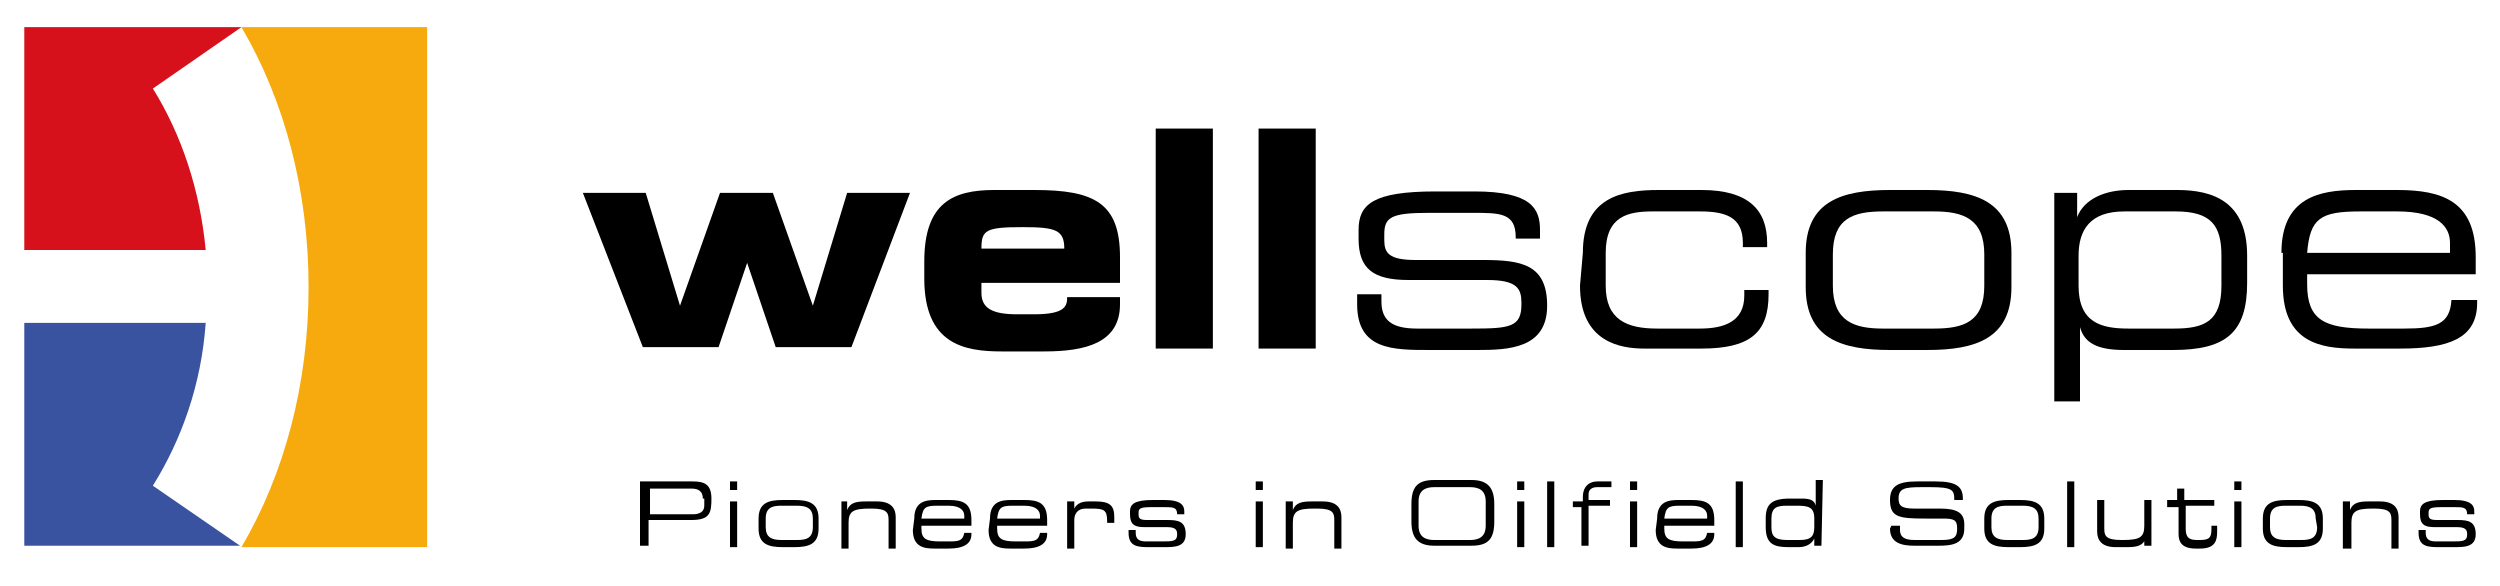
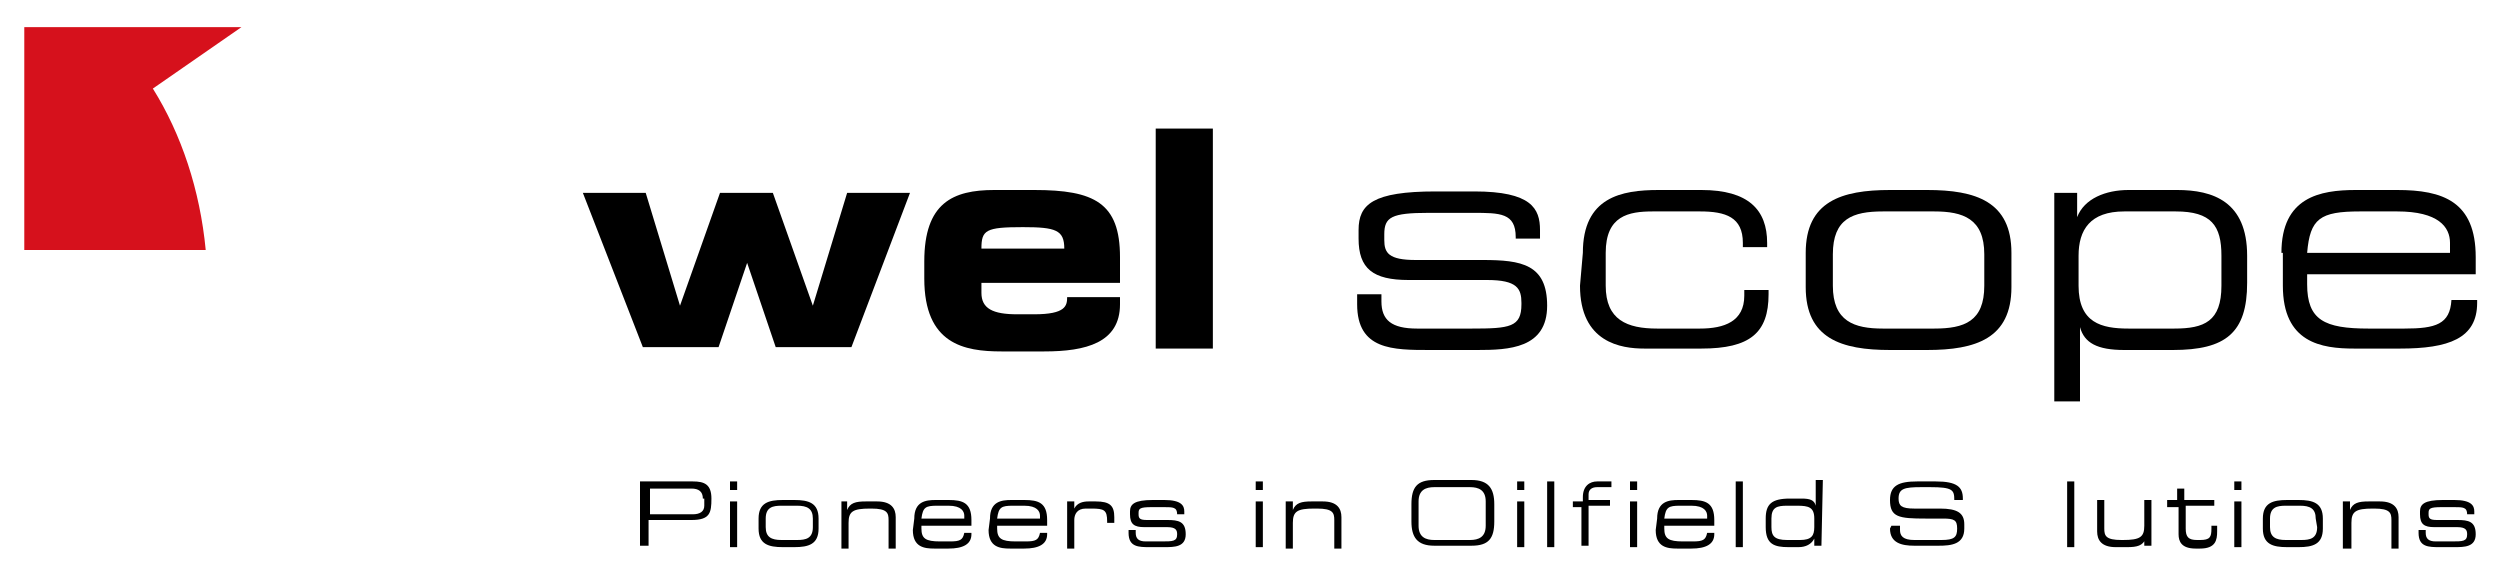
<svg xmlns="http://www.w3.org/2000/svg" version="1.1" id="Layer_1" x="0px" y="0px" viewBox="0 0 175 41" style="enable-background:new 0 0 175 41;" xml:space="preserve">
  <style type="text/css">
	.st0{fill:#F6AA0E;}
	.st1{fill:#3953A0;}
	.st2{fill:#D6111C;}
</style>
-   <path class="st0" d="M16.9,1.9c3,5.1,4.7,11.4,4.7,18.2c0,6.8-1.7,13.1-4.7,18.2h13V1.9H16.9z" />
-   <path class="st1" d="M14.4,22.6H1.7v15.6h15.1L10.7,34C12.7,30.8,14.1,26.9,14.4,22.6z" />
  <path class="st2" d="M1.7,17.5h12.7c-0.4-4.2-1.7-8.1-3.7-11.3l6.2-4.3H1.7V17.5z" />
  <path d="M40.8,13.5h4.4l2.4,7.9h0l2.8-7.9h3.7l2.8,7.9h0l2.4-7.9h4.4l-4.1,10.8h-5.3l-2-5.9h0l-2,5.9h-5.3L40.8,13.5z" />
  <path d="M64.7,18.3c0-4.1,2-5,4.9-5h2.8c4.2,0,6,0.9,6,4.7v1.8h-9.7v0.7c0,1.1,0.8,1.5,2.5,1.5h1.2c2.2,0,2.3-0.6,2.3-1.2h3.7v0.5  c0,2.7-2.4,3.3-5.3,3.3h-3c-2.6,0-5.4-0.5-5.4-5.1V18.3z M74.5,17.4c0-1.3-0.6-1.5-2.9-1.5c-2.6,0-2.9,0.2-2.9,1.5H74.5z" />
  <path d="M80.9,9h4v15.4h-4V9z" />
-   <path d="M88.1,9h4v15.4h-4V9z" />
+   <path d="M88.1,9h4v15.4V9z" />
  <path d="M95,20.6h1.7v0.5c0,1.3,0.7,1.9,2.5,1.9h3.8c2.7,0,3.5-0.1,3.5-1.7v-0.1c0-1-0.3-1.6-2.4-1.6h-5.5c-2.5,0-3.5-0.8-3.5-2.9  v-0.6c0-1.8,1-2.7,5.4-2.7h2.7c4,0,4.6,1.2,4.6,2.7v0.6h-1.7v-0.1c0-1.7-1.1-1.7-3-1.7H100c-2.6,0-3.1,0.3-3.1,1.5v0.4  c0,0.9,0.3,1.4,2.2,1.4h4.7c2.7,0,4.5,0.3,4.5,3.2v0c0,3-2.7,3.1-4.9,3.1h-3.3c-2.6,0-5.1,0-5.1-3.2V20.6z" />
  <path d="M110.8,17.7c0-3.9,2.7-4.4,5.3-4.4h3c3.3,0,4.6,1.4,4.6,3.7v0.3h-1.7V17c0-1.8-1.2-2.2-3-2.2h-3.3c-1.7,0-3.3,0.3-3.3,2.9  V20c0,2.4,1.5,3,3.6,3h3c1.7,0,3.1-0.5,3.1-2.3v-0.4h1.7v0.3c0,2.7-1.3,3.8-4.7,3.8h-4c-1.6,0-4.5-0.4-4.5-4.4L110.8,17.7z" />
  <path d="M126.4,17.7c0-3.6,2.5-4.4,5.9-4.4h2.6c3.4,0,5.9,0.8,5.9,4.4v2.4c0,3.6-2.5,4.4-5.9,4.4h-2.6c-3.4,0-5.9-0.8-5.9-4.4V17.7z   M138.9,17.8c0-2.5-1.5-3-3.5-3h-3.6c-2.1,0-3.5,0.5-3.5,3V20c0,2.5,1.5,3,3.5,3h3.6c2.1,0,3.5-0.5,3.5-3V17.8z" />
  <path d="M143.7,13.5h1.7v1.7h0c0.5-1.3,2-1.9,3.6-1.9h3.4c2.5,0,4.9,0.8,4.9,4.6v1.9c0,3.5-1.5,4.7-5.2,4.7h-3.4  c-1.9,0-2.8-0.5-3.1-1.6h0v5.2h-1.8V13.5z M155.5,17.9c0-2.1-0.7-3.1-3.2-3.1h-3.6c-2.4,0-3.2,1.3-3.2,3.1V20c0,2.6,1.6,3,3.5,3h3.2  c2.1,0,3.3-0.5,3.3-3L155.5,17.9z" />
  <path d="M159.7,17.7c0-3.9,2.7-4.4,5.2-4.4h2.9c3.2,0,5.5,0.8,5.5,4.7v1.2h-11.8v0.7c0,2.5,1.2,3.1,4.3,3.1h2.5c2.2,0,3.2-0.3,3.3-2  h1.8v0.2c0,2.5-2,3.2-5.4,3.2h-3.2c-2.3,0-5-0.4-5-4.4V17.7z M171.5,17c0-1.1-0.8-2.2-3.7-2.2h-2.6c-2.8,0-3.5,0.5-3.7,2.9h10  L171.5,17z" />
  <path d="M44.8,33.7h3.7c0.8,0,1.3,0.2,1.3,1.2c0,1-0.1,1.5-1.4,1.5h-3v1.8h-0.6V33.7z M49.2,34.9c0-0.5-0.3-0.7-0.8-0.7h-2.9V36h3  c0.5,0,0.8-0.2,0.8-0.6V34.9z" />
  <path d="M51.1,33.7h0.5v0.6h-0.5V33.7z M51.1,35.1h0.5v3.2h-0.5V35.1z" />
  <path d="M53.1,36.3c0-1.1,0.7-1.3,1.7-1.3h0.8c1,0,1.7,0.2,1.7,1.3V37c0,1.1-0.7,1.3-1.7,1.3h-0.8c-1,0-1.7-0.2-1.7-1.3V36.3z   M56.9,36.3c0-0.7-0.4-0.9-1.1-0.9h-1.1c-0.6,0-1.1,0.1-1.1,0.9v0.6c0,0.7,0.4,0.9,1.1,0.9h1.1c0.6,0,1.1-0.1,1.1-0.9V36.3z" />
  <path d="M58.8,35.1h0.5v0.6h0c0.2-0.5,0.6-0.6,1.3-0.6h0.8c1,0,1.3,0.5,1.3,1.1v2.2h-0.5v-2c0-0.5-0.1-0.8-1.2-0.8h-0.1  c-1.2,0-1.5,0.2-1.5,1v1.8h-0.5V35.1z" />
  <path d="M64,36.3c0-1.2,0.8-1.3,1.5-1.3h0.9c1,0,1.6,0.2,1.6,1.4v0.4h-3.5v0.2c0,0.7,0.3,0.9,1.3,0.9h0.7c0.7,0,0.9-0.1,1-0.6h0.5  v0.1c0,0.7-0.6,1-1.6,1h-1c-0.7,0-1.5-0.1-1.5-1.3L64,36.3z M67.5,36.1c0-0.3-0.2-0.7-1.1-0.7h-0.8c-0.8,0-1,0.1-1.1,0.9h3  L67.5,36.1z" />
  <path d="M69.3,36.3c0-1.2,0.8-1.3,1.5-1.3h0.9c1,0,1.6,0.2,1.6,1.4v0.4h-3.5v0.2c0,0.7,0.3,0.9,1.3,0.9h0.7c0.7,0,0.9-0.1,1-0.6h0.5  v0.1c0,0.7-0.6,1-1.6,1h-1c-0.7,0-1.5-0.1-1.5-1.3L69.3,36.3z M72.8,36.1c0-0.3-0.2-0.7-1.1-0.7h-0.8c-0.8,0-1,0.1-1.1,0.9h3  L72.8,36.1z" />
  <path d="M74.7,35.1h0.5v0.5h0c0.2-0.4,0.6-0.5,1-0.5h0.5c1,0,1.3,0.3,1.3,1.1v0.4h-0.5v-0.1c0-0.8-0.2-0.9-1.1-0.9H76  c-0.6,0-0.8,0.4-0.8,0.8v2h-0.5L74.7,35.1z" />
  <path d="M79,37.1h0.5v0.2c0,0.4,0.2,0.6,0.7,0.6h1.1c0.8,0,1.1,0,1.1-0.5v0c0-0.3-0.1-0.5-0.7-0.5h-1.6c-0.7,0-1-0.2-1-0.9v-0.2  c0-0.5,0.3-0.8,1.6-0.8h0.8c1.2,0,1.4,0.4,1.4,0.8v0.2h-0.5v0c0-0.5-0.3-0.5-0.9-0.5h-0.9c-0.8,0-0.9,0.1-0.9,0.4V36  c0,0.3,0.1,0.4,0.6,0.4h1.4c0.8,0,1.3,0.1,1.3,1v0c0,0.9-0.8,0.9-1.5,0.9h-1c-0.8,0-1.5,0-1.5-1V37.1z" />
  <path d="M87.9,33.7h0.5v0.6h-0.5V33.7z M87.9,35.1h0.5v3.2h-0.5V35.1z" />
  <path d="M90,35.1h0.5v0.6h0c0.2-0.5,0.6-0.6,1.3-0.6h0.8c1,0,1.3,0.5,1.3,1.1v2.2h-0.5v-2c0-0.5-0.1-0.8-1.2-0.8H92  c-1.2,0-1.5,0.2-1.5,1v1.8H90V35.1z" />
  <path d="M98.8,35.3c0-1.2,0.4-1.7,1.6-1.7h2.6c1.2,0,1.6,0.6,1.6,1.7v1.2c0,1.2-0.4,1.7-1.6,1.7h-2.6c-1.2,0-1.6-0.6-1.6-1.7V35.3z   M104,35.1c0-0.8-0.5-1-1.1-1h-2.5c-0.6,0-1.1,0.2-1.1,1v1.7c0,0.8,0.5,1,1.1,1h2.5c0.6,0,1.1-0.2,1.1-1V35.1z" />
  <path d="M106.2,33.7h0.5v0.6h-0.5V33.7z M106.2,35.1h0.5v3.2h-0.5V35.1z" />
  <path d="M108.3,33.7h0.5v4.6h-0.5V33.7z" />
  <path d="M110.8,35.5h-0.7v-0.4h0.7v-0.3c0-0.8,0.5-1.1,1-1.1h1v0.4h-1c-0.4,0-0.6,0.2-0.6,0.5v0.4h1.5v0.4h-1.5v2.8h-0.5V35.5z" />
  <path d="M114.1,33.7h0.5v0.6h-0.5V33.7z M114.1,35.1h0.5v3.2h-0.5V35.1z" />
  <path d="M116,36.3c0-1.2,0.8-1.3,1.5-1.3h0.9c1,0,1.6,0.2,1.6,1.4v0.4h-3.5v0.2c0,0.7,0.3,0.9,1.3,0.9h0.7c0.7,0,0.9-0.1,1-0.6h0.5  v0.1c0,0.7-0.6,1-1.6,1h-1c-0.7,0-1.5-0.1-1.5-1.3L116,36.3z M119.5,36.1c0-0.3-0.2-0.7-1.1-0.7h-0.8c-0.8,0-1,0.1-1.1,0.9h3  L119.5,36.1z" />
  <path d="M121.5,33.7h0.5v4.6h-0.5L121.5,33.7z" />
  <path d="M127.5,38.2H127v-0.5h0c-0.2,0.4-0.6,0.6-1.1,0.6h-0.7c-1,0-1.6-0.2-1.6-1.4v-0.6c0-1,0.4-1.4,1.7-1.4h0.8  c0.6,0,0.9,0.1,1,0.5h0v-1.8h0.5L127.5,38.2z M124,36.9c0,0.6,0.2,0.9,1.1,0.9h0.9c0.8,0,1-0.3,1-0.9v-0.6c0-0.8-0.4-0.9-1.2-0.9  h-0.7c-0.7,0-1.1,0.1-1.1,0.9L124,36.9z" />
  <path d="M132.4,36.8h0.6v0.3c0,0.4,0.2,0.7,1,0.7h1.9c0.9,0,1.1-0.2,1.1-0.8c0-0.6-0.2-0.7-1-0.7h-1.2c-1.9,0-2.5-0.1-2.5-1.3  c0-1,0.6-1.3,1.9-1.3h1.3c1.5,0,1.9,0.4,1.9,1.2V35h-0.6c0-0.7-0.1-0.9-1.7-0.9h-0.6c-1.2,0-1.6,0.1-1.6,0.8c0,0.5,0.2,0.7,1.1,0.7  h1.8c1.2,0,1.7,0.3,1.7,1.1v0.3c0,1.1-0.9,1.2-1.8,1.2h-1.7c-0.9,0-1.7-0.2-1.7-1.2L132.4,36.8z" />
-   <path d="M138.9,36.3c0-1.1,0.7-1.3,1.7-1.3h0.8c1,0,1.7,0.2,1.7,1.3V37c0,1.1-0.7,1.3-1.7,1.3h-0.8c-1,0-1.7-0.2-1.7-1.3V36.3z   M142.7,36.3c0-0.7-0.4-0.9-1.1-0.9h-1.1c-0.6,0-1.1,0.1-1.1,0.9v0.6c0,0.7,0.4,0.9,1.1,0.9h1.1c0.6,0,1.1-0.1,1.1-0.9V36.3z" />
  <path d="M144.7,33.7h0.5v4.6h-0.5V33.7z" />
  <path d="M150.2,37.7L150.2,37.7c-0.2,0.5-0.6,0.6-1.3,0.6h-0.8c-1,0-1.3-0.5-1.3-1.1V35h0.5v2c0,0.5,0.1,0.8,1.2,0.8h0.1  c1.2,0,1.5-0.2,1.5-1V35h0.5v3.2h-0.5V37.7z" />
  <path d="M152.4,35.5h-0.7V35h0.7v-0.8h0.5V35h2.1v0.4H153v1.6c0,0.6,0.2,0.8,0.8,0.8h0.2c0.7,0,0.8-0.2,0.8-0.8v-0.2h0.4v0.4  c0,0.6-0.1,1.2-1.2,1.2h-0.3c-1,0-1.2-0.5-1.2-1V35.5z" />
  <path d="M156.4,33.7h0.5v0.6h-0.5V33.7z M156.4,35.1h0.5v3.2h-0.5V35.1z" />
  <path d="M158.4,36.3c0-1.1,0.7-1.3,1.7-1.3h0.8c1,0,1.7,0.2,1.7,1.3V37c0,1.1-0.7,1.3-1.7,1.3h-0.8c-1,0-1.7-0.2-1.7-1.3V36.3z   M162.1,36.3c0-0.7-0.4-0.9-1.1-0.9H160c-0.6,0-1.1,0.1-1.1,0.9v0.6c0,0.7,0.4,0.9,1.1,0.9h1.1c0.6,0,1.1-0.1,1.1-0.9L162.1,36.3z" />
  <path d="M164,35.1h0.5v0.6h0c0.2-0.5,0.6-0.6,1.3-0.6h0.8c1,0,1.3,0.5,1.3,1.1v2.2h-0.5v-2c0-0.5-0.1-0.8-1.2-0.8h-0.1  c-1.2,0-1.5,0.2-1.5,1v1.8H164V35.1z" />
  <path d="M169.3,37.1h0.5v0.2c0,0.4,0.2,0.6,0.7,0.6h1.1c0.8,0,1.1,0,1.1-0.5v0c0-0.3-0.1-0.5-0.7-0.5h-1.6c-0.7,0-1-0.2-1-0.9v-0.2  c0-0.5,0.3-0.8,1.6-0.8h0.8c1.2,0,1.4,0.4,1.4,0.8v0.2h-0.5v0c0-0.5-0.3-0.5-0.9-0.5h-0.9c-0.8,0-0.9,0.1-0.9,0.4V36  c0,0.3,0.1,0.4,0.6,0.4h1.4c0.8,0,1.3,0.1,1.3,1v0c0,0.9-0.8,0.9-1.5,0.9h-1c-0.8,0-1.5,0-1.5-1V37.1z" />
</svg>